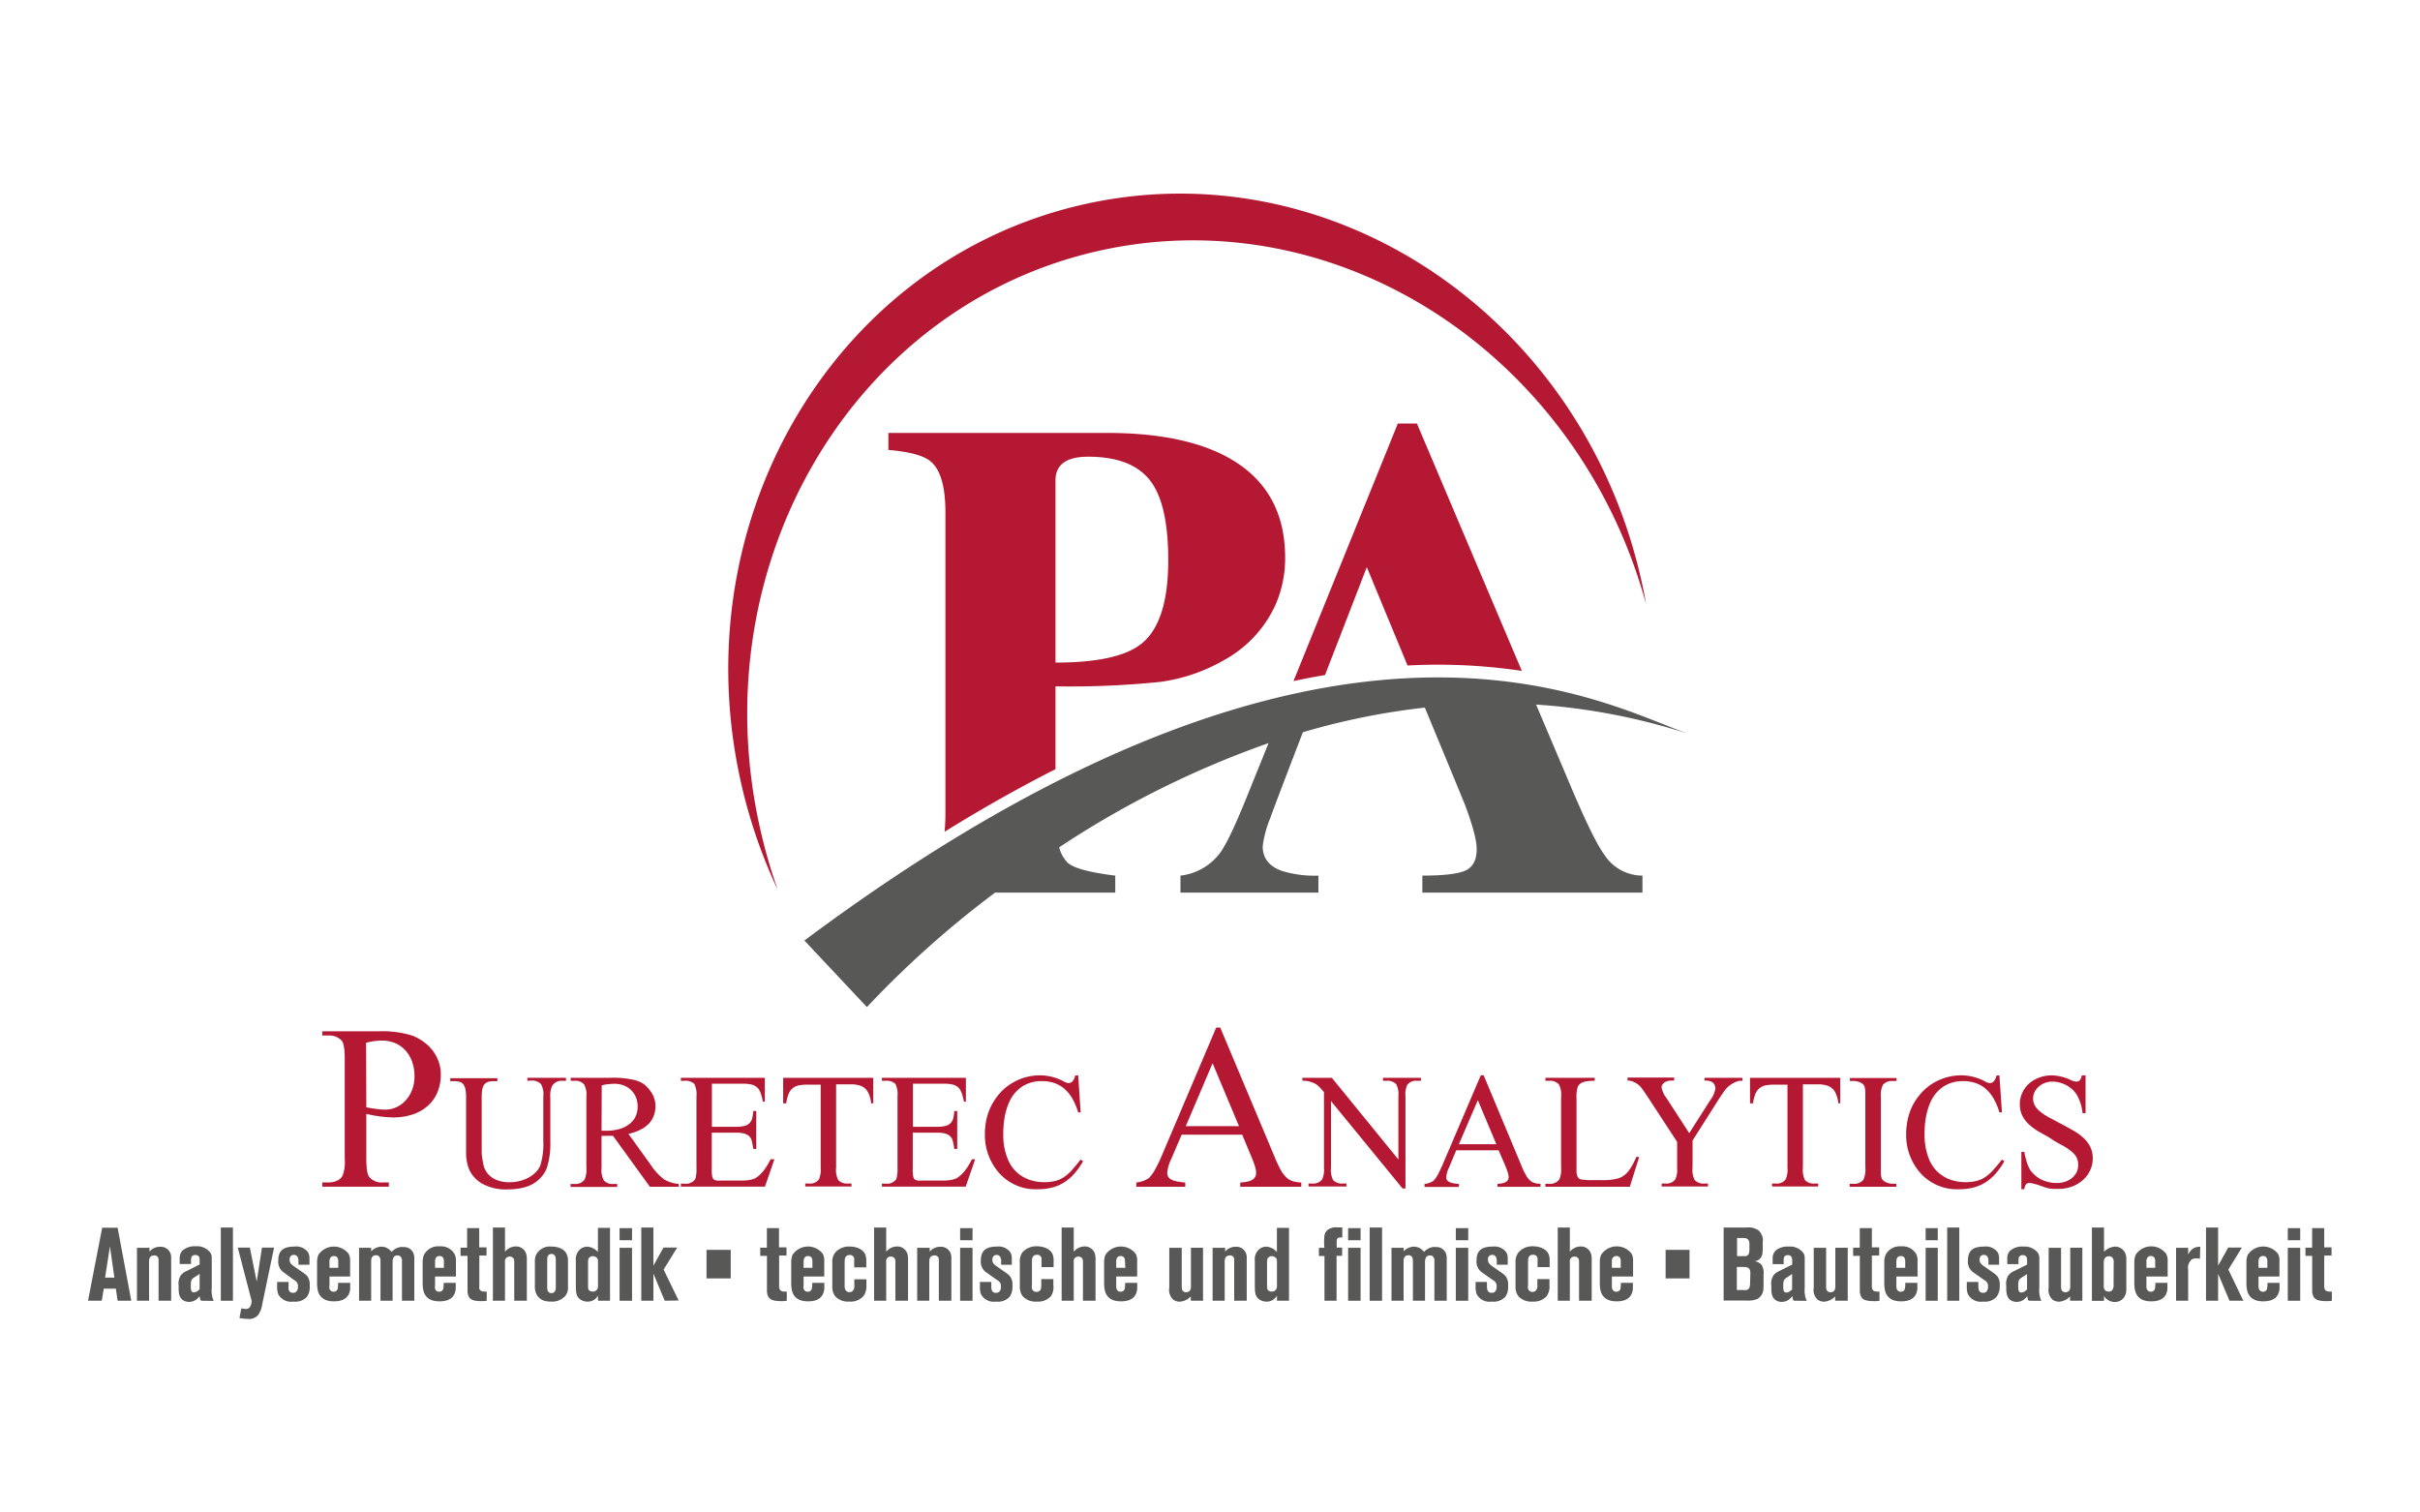
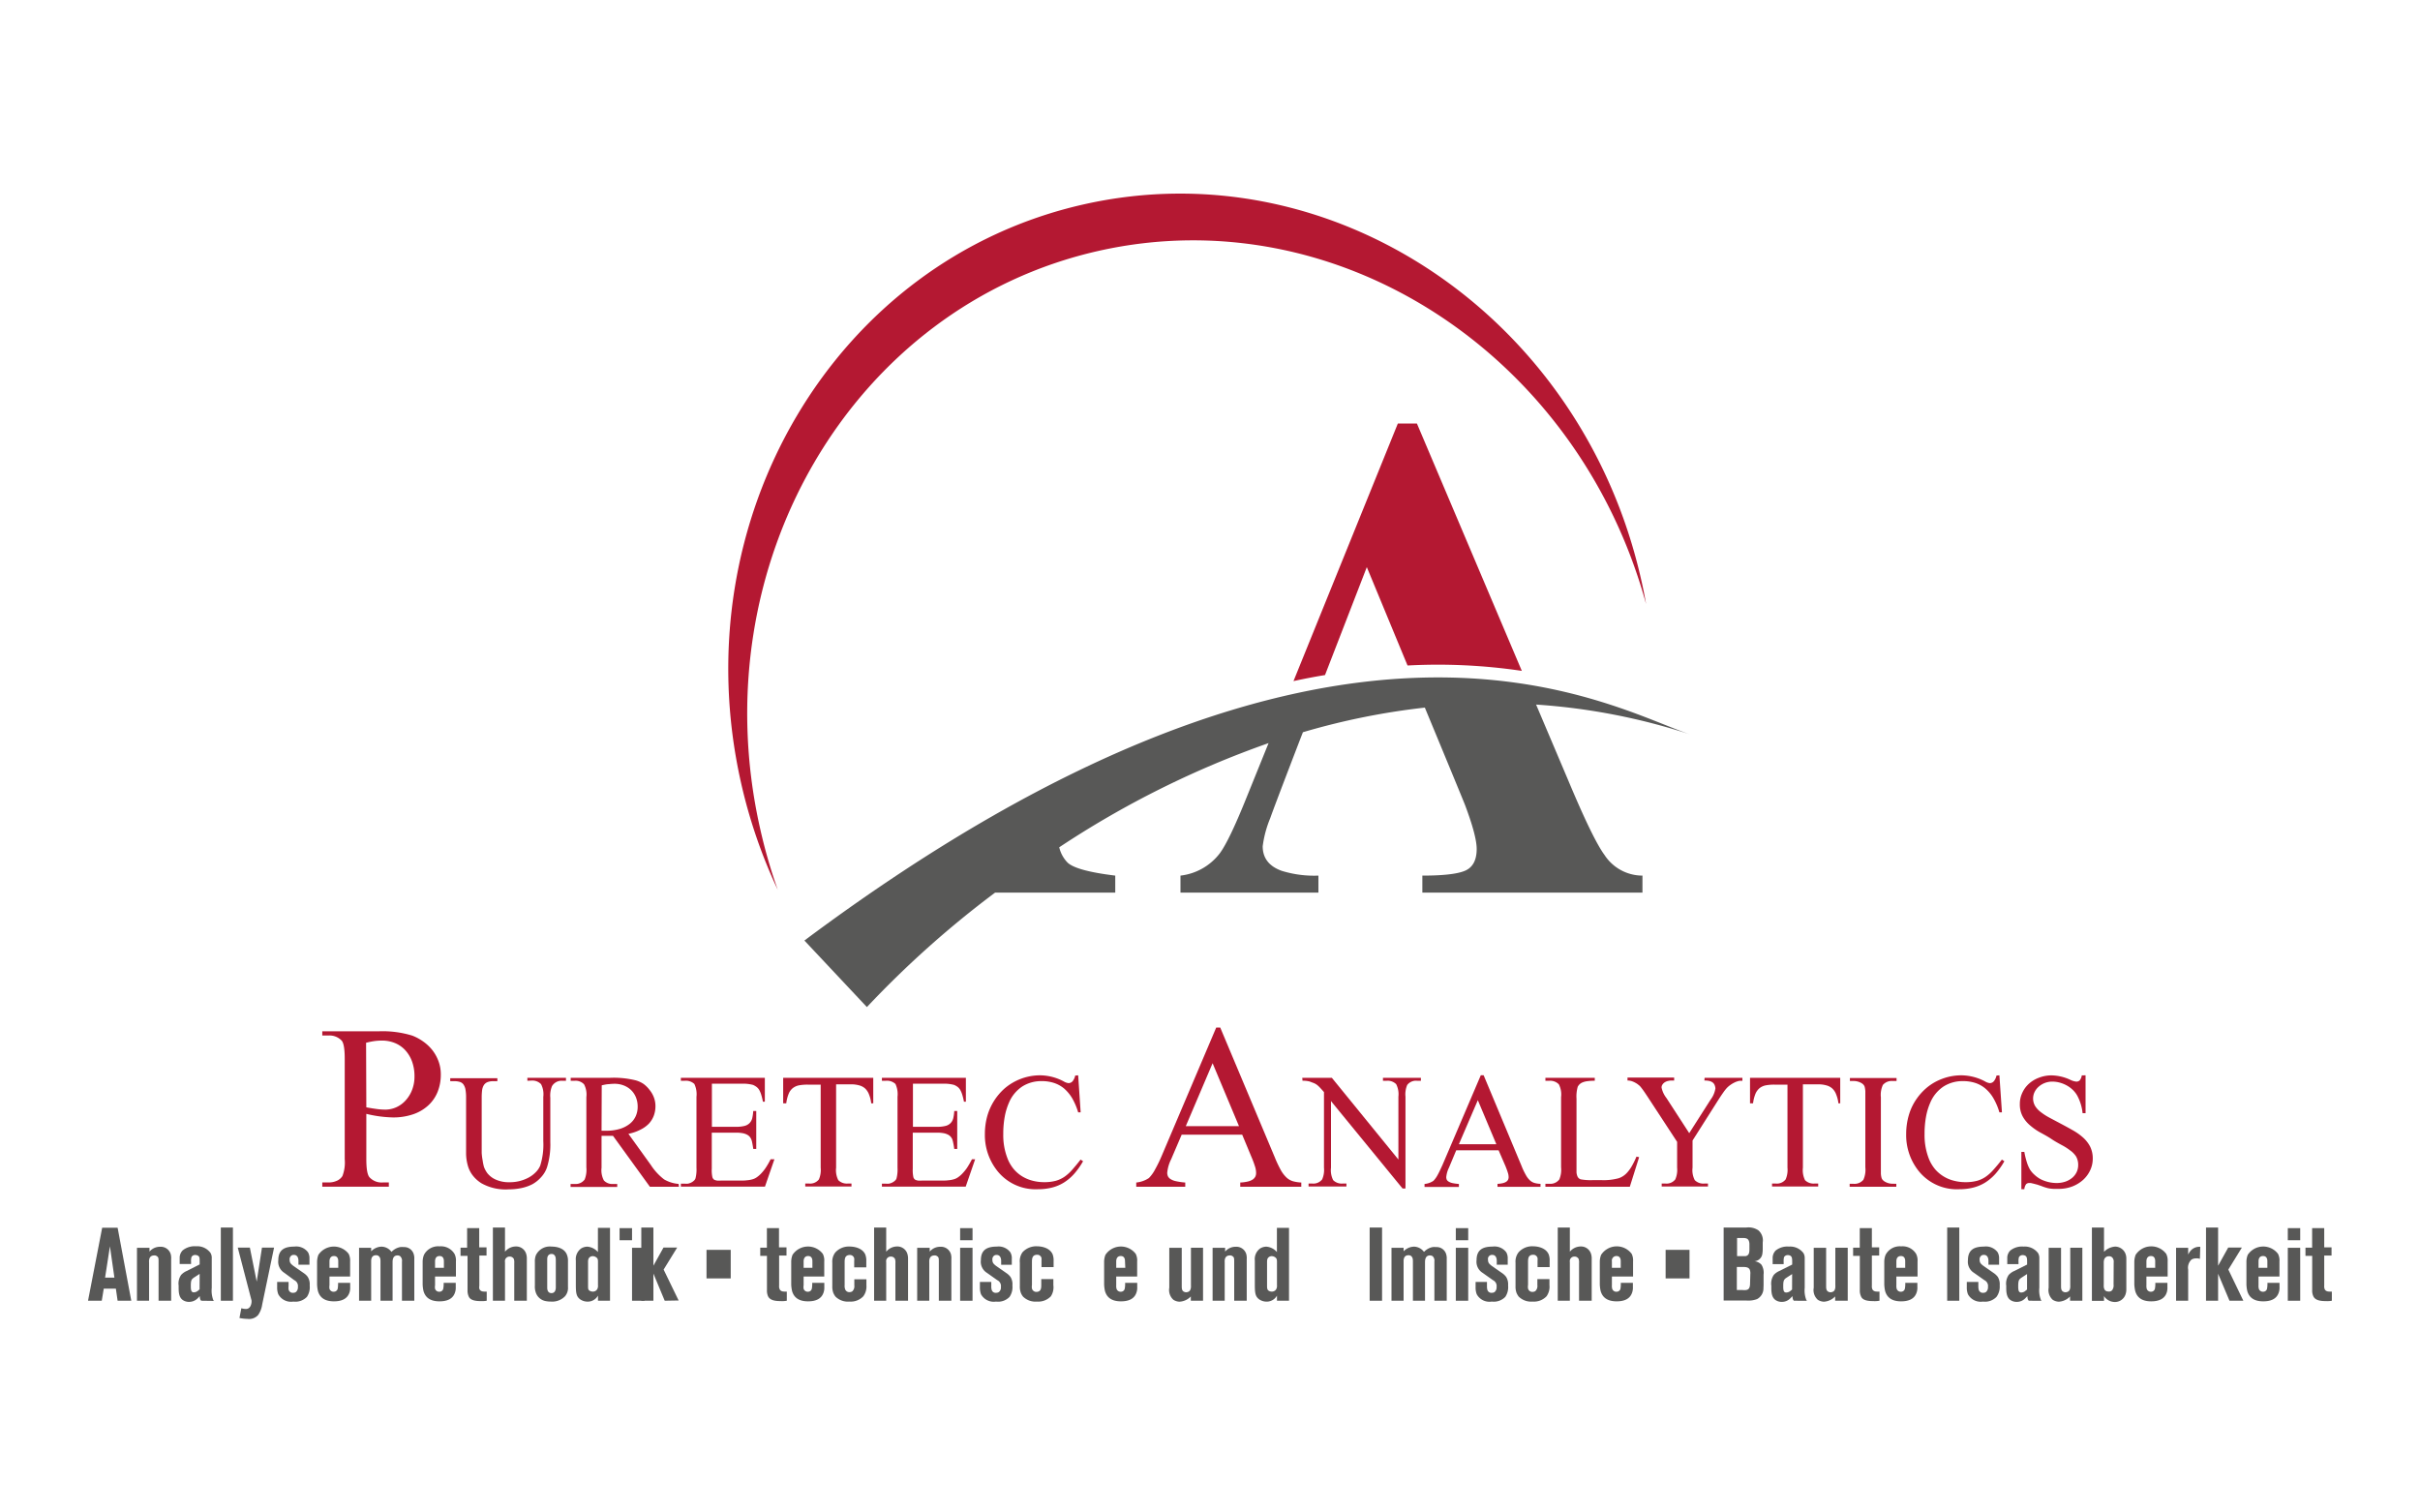
<svg xmlns="http://www.w3.org/2000/svg" id="Ebene_1" data-name="Ebene 1" viewBox="0 0 400 250">
  <title>Puretec-Analytics</title>
  <path d="M60.55,184.11v7.5c0,1.62.18,2.62.54,3a2.71,2.71,0,0,0,2.18.84h1v.7h-11v-.7h1a3.35,3.35,0,0,0,1.39-.27,2.08,2.08,0,0,0,.94-.79,6.26,6.26,0,0,0,.38-2.79V175c0-1.61-.17-2.62-.51-3a2.78,2.78,0,0,0-2.2-.84h-1v-.7h9.43a16.66,16.66,0,0,1,5.45.72,8.1,8.1,0,0,1,1.84,1,7.27,7.27,0,0,1,1.5,1.43,6.8,6.8,0,0,1,1,1.83,6.18,6.18,0,0,1,.37,2.17,7.56,7.56,0,0,1-.53,2.87,6.14,6.14,0,0,1-1.55,2.24,7,7,0,0,1-2.49,1.46,10.08,10.08,0,0,1-3.38.52A20.19,20.19,0,0,1,60.55,184.11Zm0-1.08c.69.13,1.29.22,1.8.29a11.52,11.52,0,0,0,1.32.09,4.47,4.47,0,0,0,1.87-.41,4.61,4.61,0,0,0,1.53-1.14,5.45,5.45,0,0,0,1.05-1.73,6.06,6.06,0,0,0,.39-2.2,7.08,7.08,0,0,0-.42-2.52,5.58,5.58,0,0,0-1.16-1.88,4.79,4.79,0,0,0-1.74-1.16A5.63,5.63,0,0,0,63,172a9.34,9.34,0,0,0-1.11.08,13.53,13.53,0,0,0-1.38.28Z" style="fill:#b41832" />
  <path d="M87.17,178.64v-.49h6.38v.49h-.68a1.83,1.83,0,0,0-1.63.89,4.07,4.07,0,0,0-.28,1.91v7.31a12.68,12.68,0,0,1-.55,4.21,4.53,4.53,0,0,1-1,1.65A5.44,5.44,0,0,1,88,195.74a7.14,7.14,0,0,1-1.84.64,10.22,10.22,0,0,1-2.09.21,8.13,8.13,0,0,1-4.48-1,5.5,5.5,0,0,1-1.49-1.35,4.74,4.74,0,0,1-.77-1.56,7.89,7.89,0,0,1-.29-1.9c0-.7,0-1.49,0-2.37v-7a7.2,7.2,0,0,0-.11-1.37,2.09,2.09,0,0,0-.35-.82,1.19,1.19,0,0,0-.61-.4,3.12,3.12,0,0,0-.87-.11h-.68v-.49h7.79v.49h-.69a2.47,2.47,0,0,0-1,.18,1.3,1.3,0,0,0-.58.53,2.24,2.24,0,0,0-.26.85,9.58,9.58,0,0,0-.06,1.14v7.85c0,.44,0,.88,0,1.31a10.08,10.08,0,0,0,.16,1.26A7.94,7.94,0,0,0,80,192.9a4.3,4.3,0,0,0,.54,1A3.64,3.64,0,0,0,82,195a5.29,5.29,0,0,0,2.23.41,6.66,6.66,0,0,0,1.68-.2,6.8,6.8,0,0,0,1.47-.57,4.89,4.89,0,0,0,1.16-.87,3.43,3.43,0,0,0,.75-1.09,11.55,11.55,0,0,0,.51-4.08v-7.29a3.63,3.63,0,0,0-.37-2.11,2,2,0,0,0-1.54-.59Z" style="fill:#b41832" />
  <path d="M112.22,196.16h-4.8l-6.1-8.42-.62,0h-.86l-.41,0V193a3.61,3.61,0,0,0,.38,2.11,1.88,1.88,0,0,0,1.51.59h.7v.49H94.31v-.49H95a1.85,1.85,0,0,0,1.64-.74,4.32,4.32,0,0,0,.28-2V181.34a3.61,3.61,0,0,0-.38-2.11,1.93,1.93,0,0,0-1.54-.59h-.67v-.49h6.56a15.16,15.16,0,0,1,4.22.43,4.59,4.59,0,0,1,1.27.59,4.94,4.94,0,0,1,1,1,4.46,4.46,0,0,1,.7,1.22,4.06,4.06,0,0,1,.26,1.45,4.49,4.49,0,0,1-.27,1.56,4,4,0,0,1-.81,1.32,5,5,0,0,1-1.39,1,7.47,7.47,0,0,1-2,.69l3.72,5.17a9.44,9.44,0,0,0,2.19,2.37,5.66,5.66,0,0,0,2.39.74ZM99.43,186.9h.75a7.68,7.68,0,0,0,2.26-.3,4.9,4.9,0,0,0,1.63-.83,3.37,3.37,0,0,0,1-1.26,3.71,3.71,0,0,0,.33-1.57,4.06,4.06,0,0,0-.28-1.54,3.48,3.48,0,0,0-.79-1.2,3.59,3.59,0,0,0-1.22-.78,4.16,4.16,0,0,0-1.56-.28,7.81,7.81,0,0,0-.9.06c-.35,0-.74.1-1.19.19Z" style="fill:#b41832" />
  <path d="M117.67,179.13v7.12h4a5.39,5.39,0,0,0,1.4-.15,1.73,1.73,0,0,0,.84-.48,1.76,1.76,0,0,0,.43-.81,7,7,0,0,0,.16-1.17H125v6.27h-.49c-.07-.45-.13-.81-.19-1.09a2.22,2.22,0,0,0-.19-.6,1.6,1.6,0,0,0-.3-.42,1.73,1.73,0,0,0-.48-.31,2.52,2.52,0,0,0-.7-.2,5.58,5.58,0,0,0-1-.07h-4v5.94a5.22,5.22,0,0,0,.11,1.46,1.34,1.34,0,0,0,.13.23.62.62,0,0,0,.23.18,2.23,2.23,0,0,0,.4.11,4.94,4.94,0,0,0,.62,0h3c.52,0,1,0,1.31-.05a4.49,4.49,0,0,0,.92-.16,2.19,2.19,0,0,0,.69-.32,4.53,4.53,0,0,0,.63-.52,7.14,7.14,0,0,0,.83-1,12.19,12.19,0,0,0,.85-1.47H128l-1.56,4.52H112.54v-.49h.64a3.27,3.27,0,0,0,.53,0,2.37,2.37,0,0,0,.53-.18,1.9,1.9,0,0,0,.44-.3.89.89,0,0,0,.28-.41,5.83,5.83,0,0,0,.16-1.74V181.28a3.92,3.92,0,0,0-.35-2.11,2.07,2.07,0,0,0-1.59-.53h-.64v-.49h13.88v3.95h-.32a9.92,9.92,0,0,0-.29-1.19,4,4,0,0,0-.33-.77,1.84,1.84,0,0,0-.43-.48,3.05,3.05,0,0,0-.57-.33,6.12,6.12,0,0,0-1.87-.2Z" style="fill:#b41832" />
  <path d="M144.34,178.15v4.22H144a5.43,5.43,0,0,0-.35-1.44,2.65,2.65,0,0,0-.64-1,2.35,2.35,0,0,0-1-.53,4.83,4.83,0,0,0-1.33-.17H138.2V193a3.65,3.65,0,0,0,.36,2.07,2,2,0,0,0,1.56.56h.62v.49H133.1v-.49h.64a1.83,1.83,0,0,0,1.62-.69,3.94,3.94,0,0,0,.29-1.94V179.28h-2.16a7.6,7.6,0,0,0-1.44.12,2.42,2.42,0,0,0-1,.45,2.26,2.26,0,0,0-.69.94,6.14,6.14,0,0,0-.4,1.58h-.51v-4.22Z" style="fill:#b41832" />
  <path d="M150.9,179.13v7.12h4a5.39,5.39,0,0,0,1.4-.15,1.73,1.73,0,0,0,.84-.48,1.76,1.76,0,0,0,.43-.81,7,7,0,0,0,.16-1.17h.49v6.27h-.49c-.06-.45-.13-.81-.19-1.09a2.76,2.76,0,0,0-.18-.6,1.63,1.63,0,0,0-.31-.42,1.59,1.59,0,0,0-.48-.31,2.52,2.52,0,0,0-.7-.2,5.58,5.58,0,0,0-1-.07h-4v5.94a5.67,5.67,0,0,0,.11,1.46,1.34,1.34,0,0,0,.13.23.62.62,0,0,0,.23.18,2.23,2.23,0,0,0,.4.11,4.94,4.94,0,0,0,.62,0h3.05c.53,0,1,0,1.31-.05a4.49,4.49,0,0,0,.92-.16,2.19,2.19,0,0,0,.69-.32,4.53,4.53,0,0,0,.63-.52,7.89,7.89,0,0,0,.84-1,15.61,15.61,0,0,0,.85-1.47h.53l-1.56,4.52H145.77v-.49h.64a3.27,3.27,0,0,0,.53,0,2.37,2.37,0,0,0,.53-.18,1.9,1.9,0,0,0,.44-.3.82.82,0,0,0,.28-.41,5.83,5.83,0,0,0,.16-1.74V181.28a4,4,0,0,0-.34-2.11,2.08,2.08,0,0,0-1.6-.53h-.64v-.49h13.88v3.95h-.32a9.92,9.92,0,0,0-.29-1.19,4,4,0,0,0-.33-.77,1.81,1.81,0,0,0-.42-.48,2.85,2.85,0,0,0-.58-.33,6.12,6.12,0,0,0-1.87-.2Z" style="fill:#b41832" />
  <path d="M178.21,177.74l.41,6.12h-.41a10.92,10.92,0,0,0-1-2.35,6.59,6.59,0,0,0-1.35-1.61,5.09,5.09,0,0,0-1.68-.91,6.34,6.34,0,0,0-2-.29,5.85,5.85,0,0,0-3.2.88,6,6,0,0,0-2.22,2.71,10.36,10.36,0,0,0-.69,2.3,15.62,15.62,0,0,0-.24,2.87,10.48,10.48,0,0,0,.79,4.24,6.24,6.24,0,0,0,1,1.61,5.78,5.78,0,0,0,1.37,1.15,6.22,6.22,0,0,0,1.68.7,7.44,7.44,0,0,0,1.9.24,7.24,7.24,0,0,0,1.92-.22,4.89,4.89,0,0,0,1.48-.69,7.26,7.26,0,0,0,1.28-1.17c.41-.47.86-1,1.36-1.65l.41.27a12.42,12.42,0,0,1-1.46,2.07,7.94,7.94,0,0,1-1.7,1.45,6.89,6.89,0,0,1-2,.84,9.36,9.36,0,0,1-2.3.27,8.08,8.08,0,0,1-6.93-3.32,9.49,9.49,0,0,1-1.84-5.82,11.13,11.13,0,0,1,.44-3.11,9.61,9.61,0,0,1,2.81-4.4,9,9,0,0,1,1.77-1.19,9.22,9.22,0,0,1,2-.74,9,9,0,0,1,2.15-.25,8.47,8.47,0,0,1,3.85,1,2,2,0,0,0,.8.29.89.89,0,0,0,.71-.35,2.19,2.19,0,0,0,.4-.9Z" style="fill:#b41832" />
  <path d="M205.32,187.55h-10l-1.74,4.06a6.27,6.27,0,0,0-.65,2.24,1.51,1.51,0,0,0,.11.56,1.14,1.14,0,0,0,.42.47,2.69,2.69,0,0,0,.91.36,11.07,11.07,0,0,0,1.54.22v.7h-8.1v-.7a4.56,4.56,0,0,0,2.09-.74,5.86,5.86,0,0,0,1-1.38,22.13,22.13,0,0,0,1.13-2.32l9-21.18h.66l9,21.41a19.84,19.84,0,0,0,1,2.13,5.15,5.15,0,0,0,.95,1.25,2.69,2.69,0,0,0,1.08.62,6.28,6.28,0,0,0,1.37.21v.7H205v-.7a6.63,6.63,0,0,0,1.27-.17,2.56,2.56,0,0,0,.81-.34,1.35,1.35,0,0,0,.42-.48,1.38,1.38,0,0,0,.12-.59,3.53,3.53,0,0,0-.18-1.07,16.17,16.17,0,0,0-.58-1.56Zm-.53-1.41-4.36-10.4L196,186.14Z" style="fill:#b41832" />
  <path d="M215.25,178.15h4.89l11,13.51V181.27a3.62,3.62,0,0,0-.37-2.07,2,2,0,0,0-1.56-.56h-.62v-.49h6.27v.49h-.64a1.83,1.83,0,0,0-1.62.69,3.94,3.94,0,0,0-.29,1.94v15.18h-.48L220,182V193a3.65,3.65,0,0,0,.36,2.07,2,2,0,0,0,1.56.56h.63v.49h-6.26v-.49h.62a1.84,1.84,0,0,0,1.63-.69,3.9,3.9,0,0,0,.3-1.94V180.51c-.27-.31-.49-.55-.67-.74a4,4,0,0,0-.5-.46,2.39,2.39,0,0,0-.52-.29l-.69-.26a4.26,4.26,0,0,0-1.17-.12Z" style="fill:#b41832" />
  <path d="M247.7,190.13h-7L239.5,193a4.44,4.44,0,0,0-.45,1.57,1.23,1.23,0,0,0,.07.39.77.77,0,0,0,.3.33,1.93,1.93,0,0,0,.64.26,8.77,8.77,0,0,0,1.08.15v.49h-5.68v-.49a3.15,3.15,0,0,0,1.47-.52,4.11,4.11,0,0,0,.71-1c.24-.43.5-1,.79-1.63l6.33-14.82h.47l6.27,15a11.17,11.17,0,0,0,.71,1.49,3.43,3.43,0,0,0,.67.88,1.9,1.9,0,0,0,.75.43,4.21,4.21,0,0,0,1,.15v.49h-7.11v-.49a4.68,4.68,0,0,0,.89-.12,1.68,1.68,0,0,0,.57-.24.89.89,0,0,0,.29-.33,1,1,0,0,0,.09-.41,2.36,2.36,0,0,0-.13-.75c-.09-.31-.23-.67-.4-1.1Zm-.37-1-3.06-7.28-3.13,7.28Z" style="fill:#b41832" />
  <path d="M270.49,191.18l.44.09-1.54,4.89H255.44v-.49h.68a1.84,1.84,0,0,0,1.63-.74,4.2,4.2,0,0,0,.28-2V181.34a3.63,3.63,0,0,0-.37-2.11,2,2,0,0,0-1.54-.59h-.68v-.49h8.16v.49a8.27,8.27,0,0,0-1.22.07,3,3,0,0,0-.8.2,1.65,1.65,0,0,0-.49.31,1.85,1.85,0,0,0-.3.39,5.8,5.8,0,0,0-.21,2V193c0,.31,0,.58,0,.8a2.38,2.38,0,0,0,.12.55,1.07,1.07,0,0,0,.21.36,1.05,1.05,0,0,0,.34.22,9.24,9.24,0,0,0,2.08.13h1.31a9.4,9.4,0,0,0,2.91-.31,3.15,3.15,0,0,0,.8-.4,3.41,3.41,0,0,0,.72-.67,5.92,5.92,0,0,0,.69-1A13.26,13.26,0,0,0,270.49,191.18Z" style="fill:#b41832" />
  <path d="M281.75,178.15H288v.49h-.34a1.73,1.73,0,0,0-.43.08,3.32,3.32,0,0,0-.58.23,4.6,4.6,0,0,0-.62.37,4.1,4.1,0,0,0-.59.5,7,7,0,0,0-.6.76c-.22.31-.47.68-.74,1.1l-4.34,6.84V193a3.54,3.54,0,0,0,.37,2.07,2,2,0,0,0,1.59.56h.59v.49h-7.65v-.49h.63a1.82,1.82,0,0,0,1.62-.69,3.9,3.9,0,0,0,.3-1.94v-4.26l-4.94-7.55c-.3-.45-.54-.81-.74-1.08s-.35-.46-.46-.58a2.92,2.92,0,0,0-.27-.23,2.61,2.61,0,0,0-.46-.31,3.53,3.53,0,0,0-.62-.28,2.35,2.35,0,0,0-.71-.11v-.49h7.71v.49h-.4a2.32,2.32,0,0,0-.59.07,1.6,1.6,0,0,0-.54.21,1.26,1.26,0,0,0-.39.37.83.83,0,0,0-.16.52,4.19,4.19,0,0,0,.81,1.73l3.76,5.8,3.54-5.55a4.07,4.07,0,0,0,.79-1.86,2.08,2.08,0,0,0-.12-.52,1.06,1.06,0,0,0-.29-.41,1.51,1.51,0,0,0-.54-.27,3.52,3.52,0,0,0-.87-.09Z" style="fill:#b41832" />
  <path d="M304.17,178.15v4.22h-.3a5.41,5.41,0,0,0-.36-1.44,2.53,2.53,0,0,0-.64-1,2.35,2.35,0,0,0-1-.53,4.78,4.78,0,0,0-1.33-.17H298V193a3.77,3.77,0,0,0,.35,2.07,2,2,0,0,0,1.56.56h.62v.49h-7.63v-.49h.63a1.83,1.83,0,0,0,1.62-.69,3.9,3.9,0,0,0,.3-1.94V179.28h-2.17a7.42,7.42,0,0,0-1.43.12,2.41,2.41,0,0,0-1,.45,2.45,2.45,0,0,0-.69.94,6.14,6.14,0,0,0-.4,1.58h-.5v-4.22Z" style="fill:#b41832" />
  <path d="M313.44,195.67v.49h-7.71v-.49h.63A1.89,1.89,0,0,0,308,195a4,4,0,0,0,.32-2.05V181.34c0-.43,0-.77,0-1a4.65,4.65,0,0,0-.1-.66.91.91,0,0,0-.22-.4,1.43,1.43,0,0,0-.37-.28,2.56,2.56,0,0,0-1.23-.32h-.63v-.49h7.71v.49h-.65a1.91,1.91,0,0,0-1.61.65,3.91,3.91,0,0,0-.33,2.05V193c0,.43,0,.77,0,1a3.3,3.3,0,0,0,.1.65.91.91,0,0,0,.22.4,1.46,1.46,0,0,0,.38.29,2.49,2.49,0,0,0,1.21.32Z" style="fill:#b41832" />
  <path d="M330.48,177.74l.42,6.12h-.42a10.45,10.45,0,0,0-1-2.35,6.18,6.18,0,0,0-1.35-1.61,5,5,0,0,0-1.67-.91,6.38,6.38,0,0,0-2-.29,5.83,5.83,0,0,0-3.2.88,6,6,0,0,0-2.22,2.71,10.36,10.36,0,0,0-.69,2.3,15.62,15.62,0,0,0-.24,2.87,10.66,10.66,0,0,0,.78,4.24,6.53,6.53,0,0,0,1,1.61,6,6,0,0,0,1.38,1.15,6,6,0,0,0,1.68.7,7.42,7.42,0,0,0,1.89.24,7.27,7.27,0,0,0,1.93-.22,4.73,4.73,0,0,0,1.47-.69,6.93,6.93,0,0,0,1.28-1.17c.42-.47.87-1,1.37-1.65l.41.27a12.42,12.42,0,0,1-1.46,2.07,8.19,8.19,0,0,1-1.7,1.45,7,7,0,0,1-2,.84,9.36,9.36,0,0,1-2.3.27,8.09,8.09,0,0,1-6.94-3.32,9.48,9.48,0,0,1-1.83-5.82,11.13,11.13,0,0,1,.44-3.11,9.08,9.08,0,0,1,1.35-2.78,9.39,9.39,0,0,1,1.46-1.62,8.65,8.65,0,0,1,1.76-1.19,9.42,9.42,0,0,1,2-.74,9.09,9.09,0,0,1,2.15-.25,8.48,8.48,0,0,1,3.86,1,2,2,0,0,0,.79.29.88.88,0,0,0,.71-.35,2.2,2.2,0,0,0,.41-.9Z" style="fill:#b41832" />
  <path d="M344.72,177.74V184h-.49a7.81,7.81,0,0,0-.86-2.86,4.12,4.12,0,0,0-.77-1,4.69,4.69,0,0,0-1-.73,5.14,5.14,0,0,0-1.14-.46,4.66,4.66,0,0,0-1.22-.17,3.4,3.4,0,0,0-2.28.85,2.82,2.82,0,0,0-.67.88,2.47,2.47,0,0,0,.11,2.33,3.75,3.75,0,0,0,.95,1,9.69,9.69,0,0,0,1.42.91l1.77.94c.72.38,1.4.75,2.05,1.12a9.53,9.53,0,0,1,1.7,1.2,5.29,5.29,0,0,1,1.18,1.5,4.38,4.38,0,0,1,.44,2,4.47,4.47,0,0,1-.42,1.91,5,5,0,0,1-1.17,1.6,5.84,5.84,0,0,1-1.79,1.09,6.3,6.3,0,0,1-2.29.4h-.8a6.33,6.33,0,0,1-.64-.06,4.08,4.08,0,0,1-.63-.15,7.39,7.39,0,0,1-.78-.27l-.65-.22-.61-.16-.47-.11-.25,0a.7.7,0,0,0-.52.2,1.64,1.64,0,0,0-.29.82h-.49V190.4h.49a13.12,13.12,0,0,0,.41,1.69,6.12,6.12,0,0,0,.52,1.22,4.14,4.14,0,0,0,.76.88,5.07,5.07,0,0,0,1,.72,6.19,6.19,0,0,0,1.25.46,5.79,5.79,0,0,0,1.38.17,4.37,4.37,0,0,0,1.5-.24,3.56,3.56,0,0,0,1.13-.65,2.82,2.82,0,0,0,.71-.94,2.72,2.72,0,0,0,.24-1.12,2.77,2.77,0,0,0-.36-1.46,3.79,3.79,0,0,0-1-1,9.26,9.26,0,0,0-1.41-.89c-.53-.29-1.1-.6-1.69-1s-1.32-.78-1.95-1.13a10,10,0,0,1-1.65-1.19,5.19,5.19,0,0,1-1.15-1.46,4.18,4.18,0,0,1-.43-2,4.24,4.24,0,0,1,.4-1.82,4.56,4.56,0,0,1,1.1-1.51,5.16,5.16,0,0,1,1.67-1,5.72,5.72,0,0,1,2.1-.38,7.66,7.66,0,0,1,3,.7,3,3,0,0,0,1.05.33.8.8,0,0,0,.57-.2,1.76,1.76,0,0,0,.35-.83Z" style="fill:#b41832" />
  <path d="M19.44,215l-.29-2h-2l-.33,2H14.55l2.34-12.07h2.55L21.7,215Zm-1.27-9-.8,5.18h1.54Z" style="fill:#585857" />
  <path d="M26.21,215v-6.44c0-.55,0-.77-.31-.94a.58.58,0,0,0-.39-.11c-1,0-.87,1-.87,1.18V215h-2v-8.75h2.07l0,.63a2.26,2.26,0,0,1,1.75-.8,1.71,1.71,0,0,1,1.76,1.23,2.68,2.68,0,0,1,.07.85V215Z" style="fill:#585857" />
  <path d="M33.25,215c-.17-.18-.2-.34-.24-.77a3.08,3.08,0,0,1-.3.33,2,2,0,0,1-1.46.63,1.83,1.83,0,0,1-1.06-.32c-.72-.53-.66-1.58-.66-2.35a2.5,2.5,0,0,1,.41-1.79,2.75,2.75,0,0,1,.92-.65L33,209v-.52c0-.51,0-.76-.27-.92a.87.87,0,0,0-.45-.12.66.66,0,0,0-.63.34,2.51,2.51,0,0,0-.07.82v.33H29.7v-1a1.74,1.74,0,0,1,.49-1.25A3.12,3.12,0,0,1,32.4,206a2.71,2.71,0,0,1,2.39,1.09A1.59,1.59,0,0,1,35,208v4.88a4.44,4.44,0,0,0,.25,2c0,.05.06.08.14.15ZM33,210.56l-1,.65-.17.14c-.26.24-.29.58-.29,1.26s.09,1,.5,1a1.07,1.07,0,0,0,.73-.31l.22-.18Z" style="fill:#585857" />
  <path d="M36.5,215V202.9h2V215Z" style="fill:#585857" />
  <path d="M43.34,215.61a4,4,0,0,1-.68,1.76,2,2,0,0,1-1.76.63,7.31,7.31,0,0,1-1.32-.15l.31-1.61a2.82,2.82,0,0,0,.77.12c.7,0,.89-.75.92-1.15l0-.24-2.28-8.75h2l1.13,5.62.87-5.62h2Z" style="fill:#585857" />
  <path d="M50.73,214.36a2.63,2.63,0,0,1-2.24.78A2.39,2.39,0,0,1,46,213.93a3,3,0,0,1-.19-1.13v-.91H47.7v.69a2.38,2.38,0,0,0,0,.55.69.69,0,0,0,.74.56.81.81,0,0,0,.46-.12,1,1,0,0,0,.34-.84,1.07,1.07,0,0,0-.6-1.13L47,210.39a2.15,2.15,0,0,1-1-2.1c0-1.75,1.08-2.24,2.65-2.24a2.42,2.42,0,0,1,2.26.94,2,2,0,0,1,.24,1.06v1H49.33v-.63c0-.14,0-1-.76-1a.71.71,0,0,0-.37.09.75.75,0,0,0-.33.7c0,.51.19.68.58,1l1.88,1.31a2.66,2.66,0,0,1,.53.53,2.3,2.3,0,0,1,.33,1.42A2.85,2.85,0,0,1,50.73,214.36Z" style="fill:#585857" />
  <path d="M54.46,211v1.44a1.78,1.78,0,0,0,0,.58.69.69,0,0,0,.7.49.65.65,0,0,0,.65-.47,4.66,4.66,0,0,0,.07-1h2v.7a2.59,2.59,0,0,1-.08.79c-.35,1.23-1.44,1.57-2.6,1.57-1.8,0-2.4-.88-2.64-1.67a5.53,5.53,0,0,1-.15-1.15v-3.69a3.34,3.34,0,0,1,.22-1.18,3.08,3.08,0,0,1,5-.16,2.49,2.49,0,0,1,.24,1.25V211Zm1.45-2.51c0-.19,0-.88-.7-.88s-.75.65-.75.88v1.07h1.45Z" style="fill:#585857" />
  <path d="M66.44,215v-6.48a1,1,0,0,0-.31-.89.78.78,0,0,0-.42-.12c-.69,0-.82.57-.82,1.11V215h-2v-6.43c0-.36,0-.68-.28-.94a.65.65,0,0,0-.47-.15c-.84,0-.79.89-.79,1V215h-2v-8.75h2v.58a2.46,2.46,0,0,1,1.72-.77,2.07,2.07,0,0,1,1.64.87,2.67,2.67,0,0,1,1.44-.8,2.86,2.86,0,0,1,.57,0,1.64,1.64,0,0,1,1.67,1.19,2.3,2.3,0,0,1,.09.79V215Z" style="fill:#585857" />
  <path d="M71.91,211v1.44a1.78,1.78,0,0,0,0,.58.69.69,0,0,0,.7.49.64.64,0,0,0,.65-.47,4.09,4.09,0,0,0,.07-1h2v.7a2.32,2.32,0,0,1-.09.79c-.34,1.23-1.43,1.57-2.6,1.57-1.79,0-2.39-.88-2.63-1.67a5.53,5.53,0,0,1-.15-1.15v-3.69a3.12,3.12,0,0,1,.22-1.18,2.64,2.64,0,0,1,2.58-1.4,2.61,2.61,0,0,1,2.46,1.24,2.38,2.38,0,0,1,.24,1.25V211Zm1.46-2.51c0-.19,0-.88-.71-.88s-.75.65-.75.88v1.07h1.46Z" style="fill:#585857" />
  <path d="M79.45,215.06c-1.18,0-1.79-.26-2-.82a2.32,2.32,0,0,1-.17-1v-5.66H76.12v-1.35h1.09V203h2v3.18h1.21v1.35H79.23v5a1.17,1.17,0,0,0,0,.48c.12.41.51.48.87.48.12,0,.23,0,.35,0V215A4.55,4.55,0,0,1,79.45,215.06Z" style="fill:#585857" />
  <path d="M85,215v-6.22a1.78,1.78,0,0,0-.07-.69.75.75,0,0,0-.69-.39.77.77,0,0,0-.77.6,1.38,1.38,0,0,0,0,.36V215h-2V202.9h2l0,4a2.32,2.32,0,0,1,1.78-.87,1.72,1.72,0,0,1,1.71,1.19,2.51,2.51,0,0,1,.12.88V215Z" style="fill:#585857" />
  <path d="M93.39,214.26a2.92,2.92,0,0,1-2.33.88,4.52,4.52,0,0,1-.87-.08,2.13,2.13,0,0,1-1.62-1.39,3,3,0,0,1-.16-1.18v-3.91a2.73,2.73,0,0,1,.17-1.11,2.55,2.55,0,0,1,2.6-1.42c.27,0,1.95,0,2.5,1.28a2.62,2.62,0,0,1,.2,1.16v4.23A2.1,2.1,0,0,1,93.39,214.26Zm-1.52-5.89c0-.54-.06-.78-.33-1a.65.65,0,0,0-.38-.1.66.66,0,0,0-.41.12c-.32.24-.3.6-.3,1v4.45c0,.15,0,.9.7.9s.72-.78.72-.92Z" style="fill:#585857" />
  <path d="M98.84,215l0-.85a1.94,1.94,0,0,1-1.71,1,2.18,2.18,0,0,1-1.22-.37c-.65-.48-.73-1.05-.73-2.43v-4a2.17,2.17,0,0,1,.89-2,2.05,2.05,0,0,1,1-.29,2.58,2.58,0,0,1,1.76.89v-4h2V215Zm0-6.36c0-.39,0-.66-.38-.87a1,1,0,0,0-.49-.14.81.81,0,0,0-.45.14c-.34.24-.32.6-.32,1v3.73c0,.52,0,.7.29.86a1,1,0,0,0,.49.13.83.83,0,0,0,.7-.34,1.11,1.11,0,0,0,.16-.72Z" style="fill:#585857" />
-   <path d="M102.41,205v-2h2.06v2Zm0,10v-8.75h2.06V215Z" style="fill:#585857" />
+   <path d="M102.41,205v-2h2.06v2m0,10v-8.75h2.06V215Z" style="fill:#585857" />
  <path d="M109.87,215,108,210.51V215h-2V202.9h2v6.31l1.67-3h2.26l-2.24,3.64,2.48,5.11Z" style="fill:#585857" />
  <path d="M116.78,211.31v-4.72h4v4.72Z" style="fill:#585857" />
  <path d="M129,215.06c-1.18,0-1.8-.26-2.06-.82a2.32,2.32,0,0,1-.17-1v-5.66h-1.11v-1.35h1.1V203h2v3.18H130v1.35h-1.22v5a1,1,0,0,0,.06.48c.12.41.51.48.87.48.12,0,.22,0,.34,0V215A4.38,4.38,0,0,1,129,215.06Z" style="fill:#585857" />
  <path d="M132.83,211v1.44a1.78,1.78,0,0,0,0,.58.69.69,0,0,0,.7.49.64.64,0,0,0,.65-.47,4.09,4.09,0,0,0,.07-1h2v.7a2.32,2.32,0,0,1-.09.79c-.34,1.23-1.43,1.57-2.6,1.57-1.79,0-2.39-.88-2.63-1.67a5.53,5.53,0,0,1-.15-1.15v-3.69a3.12,3.12,0,0,1,.22-1.18,3.07,3.07,0,0,1,5-.16,2.38,2.38,0,0,1,.24,1.25V211Zm1.45-2.51c0-.19,0-.88-.7-.88s-.75.65-.75.88v1.07h1.45Z" style="fill:#585857" />
  <path d="M142.7,214.26a2.85,2.85,0,0,1-2.28.88,2.92,2.92,0,0,1-2.32-.82,2.79,2.79,0,0,1-.36-.61,3,3,0,0,1-.17-1.11v-3.89a2.49,2.49,0,0,1,.48-1.67,3,3,0,0,1,2.37-1c.21,0,2,0,2.6,1.31a2.88,2.88,0,0,1,.17,1.13v1h-2v-1.07a2,2,0,0,0,0-.42.71.71,0,0,0-.74-.55.94.94,0,0,0-.48.12c-.27.19-.36.46-.36,1.06v3.81a1.56,1.56,0,0,0,.06.6.73.73,0,0,0,.75.55,1,1,0,0,0,.44-.12,1.15,1.15,0,0,0,.35-1v-1h2v1A2.72,2.72,0,0,1,142.7,214.26Z" style="fill:#585857" />
  <path d="M148,215v-6.22a1.78,1.78,0,0,0-.07-.69.74.74,0,0,0-.68-.39.76.76,0,0,0-.77.6,1.38,1.38,0,0,0,0,.36V215h-2V202.9h2l0,4a2.32,2.32,0,0,1,1.78-.87,1.73,1.73,0,0,1,1.71,1.19,2.77,2.77,0,0,1,.12.88V215Z" style="fill:#585857" />
  <path d="M155.18,215v-6.44c0-.55,0-.77-.31-.94a.58.58,0,0,0-.39-.11c-1,0-.88,1-.88,1.18V215h-2v-8.75h2.07l0,.63a2.26,2.26,0,0,1,1.75-.8,1.71,1.71,0,0,1,1.76,1.23,2.68,2.68,0,0,1,.07.85V215Z" style="fill:#585857" />
  <path d="M158.7,205v-2h2.05v2Zm0,10v-8.75h2.05V215Z" style="fill:#585857" />
  <path d="M166.87,214.36a2.62,2.62,0,0,1-2.24.78,2.4,2.4,0,0,1-2.48-1.21,3.16,3.16,0,0,1-.18-1.13v-.91h1.88v.69a1.92,1.92,0,0,0,.05.55.67.67,0,0,0,.73.56.81.81,0,0,0,.46-.12.93.93,0,0,0,.35-.84,1.08,1.08,0,0,0-.6-1.13l-1.71-1.21a2.15,2.15,0,0,1-1-2.1c0-1.75,1.07-2.24,2.65-2.24A2.39,2.39,0,0,1,167,207a1.92,1.92,0,0,1,.24,1.06v1h-1.76v-.63c0-.14,0-1-.75-1a.72.72,0,0,0-.38.09.76.76,0,0,0-.32.7c0,.51.19.68.58,1l1.88,1.31a3,3,0,0,1,.53.53,2.31,2.31,0,0,1,.32,1.42A2.85,2.85,0,0,1,166.87,214.36Z" style="fill:#585857" />
  <path d="M173.7,214.26a2.85,2.85,0,0,1-2.28.88,2.92,2.92,0,0,1-2.32-.82,2.43,2.43,0,0,1-.36-.61,3,3,0,0,1-.17-1.11v-3.89A2.54,2.54,0,0,1,169,207a3.06,3.06,0,0,1,2.38-1c.21,0,2,0,2.6,1.31a2.88,2.88,0,0,1,.17,1.13v1h-2v-1.07a3.05,3.05,0,0,0,0-.42.71.71,0,0,0-.74-.55.94.94,0,0,0-.48.12c-.27.19-.36.46-.36,1.06v3.81a1.86,1.86,0,0,0,0,.6.75.75,0,0,0,.76.55,1,1,0,0,0,.44-.12c.33-.22.34-.67.34-1v-1h2v1A2.72,2.72,0,0,1,173.7,214.26Z" style="fill:#585857" />
-   <path d="M179,215v-6.22a1.78,1.78,0,0,0-.07-.69.74.74,0,0,0-.68-.39.76.76,0,0,0-.77.6,1,1,0,0,0,0,.36V215h-2V202.9h2l0,4a2.32,2.32,0,0,1,1.78-.87,1.73,1.73,0,0,1,1.71,1.19,2.84,2.84,0,0,1,.11.88V215Z" style="fill:#585857" />
  <path d="M184.5,211v1.44a1.78,1.78,0,0,0,.05.58.69.69,0,0,0,.7.49.64.64,0,0,0,.65-.47,4.09,4.09,0,0,0,.07-1h2v.7a2.32,2.32,0,0,1-.09.79c-.34,1.23-1.43,1.57-2.6,1.57-1.79,0-2.39-.88-2.63-1.67a5.53,5.53,0,0,1-.15-1.15v-3.69a3.12,3.12,0,0,1,.22-1.18,3.07,3.07,0,0,1,5-.16,2.38,2.38,0,0,1,.24,1.25V211Zm1.45-2.51c0-.19,0-.88-.7-.88s-.75.65-.75.88v1.07H186Z" style="fill:#585857" />
  <path d="M196.83,215v-.71a2.79,2.79,0,0,1-1.87.87,2,2,0,0,1-1-.31,2.16,2.16,0,0,1-.69-2v-6.6h2.06v6.29c0,.31,0,.62.18.84a.79.79,0,0,0,.55.22.88.88,0,0,0,.51-.17c.35-.29.28-.94.28-1v-6.19h2V215Z" style="fill:#585857" />
  <path d="M204,215v-6.44c0-.55,0-.77-.31-.94a.55.55,0,0,0-.39-.11c-1,0-.87,1-.87,1.18V215h-2v-8.75h2.07v.63a2.24,2.24,0,0,1,1.74-.8,1.7,1.7,0,0,1,1.76,1.23,2.68,2.68,0,0,1,.07.85V215Z" style="fill:#585857" />
  <path d="M211.07,215l0-.85a1.94,1.94,0,0,1-1.71,1,2.18,2.18,0,0,1-1.22-.37c-.65-.48-.73-1.05-.73-2.43v-4a2.17,2.17,0,0,1,.89-2,2.05,2.05,0,0,1,1-.29,2.58,2.58,0,0,1,1.76.89v-4h2V215Zm0-6.36c0-.39,0-.66-.38-.87a1,1,0,0,0-.49-.14.81.81,0,0,0-.45.14c-.34.24-.32.6-.32,1v3.73c0,.52.05.7.29.86a1,1,0,0,0,.49.13.83.83,0,0,0,.7-.34,1.11,1.11,0,0,0,.16-.72Z" style="fill:#585857" />
-   <path d="M221.31,204.56c-.37.08-.37.5-.37.58v1.08h.9v1.35h-.92V215h-2v-7.4H218v-1.35h.91a9,9,0,0,1,0-1.95,1.46,1.46,0,0,1,.52-1,2.41,2.41,0,0,1,1.69-.42c.25,0,.51,0,.75,0v1.68A1.56,1.56,0,0,0,221.31,204.56Z" style="fill:#585857" />
-   <path d="M222.83,205v-2h2.06v2Zm0,10v-8.75h2.06V215Z" style="fill:#585857" />
  <path d="M226.39,215V202.9h2.05V215Z" style="fill:#585857" />
  <path d="M237.09,215v-6.48a1,1,0,0,0-.3-.89.85.85,0,0,0-.43-.12c-.68,0-.82.57-.82,1.11V215h-2v-6.43c0-.36,0-.68-.27-.94a.68.68,0,0,0-.48-.15c-.84,0-.79.89-.79,1V215h-2v-8.75h2v.58a2.46,2.46,0,0,1,1.73-.77,2.09,2.09,0,0,1,1.64.87,2.65,2.65,0,0,1,1.43-.8,2.86,2.86,0,0,1,.57,0,1.64,1.64,0,0,1,1.67,1.19,2.3,2.3,0,0,1,.09.79V215Z" style="fill:#585857" />
  <path d="M240.63,205v-2h2.05v2Zm0,10v-8.75h2.05V215Z" style="fill:#585857" />
  <path d="M248.81,214.36a2.65,2.65,0,0,1-2.24.78,2.39,2.39,0,0,1-2.48-1.21,3,3,0,0,1-.19-1.13v-.91h1.88v.69a2.38,2.38,0,0,0,.05.55.69.69,0,0,0,.74.56.83.83,0,0,0,.46-.12,1,1,0,0,0,.34-.84,1.07,1.07,0,0,0-.6-1.13l-1.71-1.21a2.15,2.15,0,0,1-1-2.1c0-1.75,1.07-2.24,2.65-2.24a2.42,2.42,0,0,1,2.26.94,2,2,0,0,1,.24,1.06v1H247.4v-.63c0-.14,0-1-.75-1a.67.67,0,0,0-.7.79c0,.51.19.68.58,1l1.88,1.31a3,3,0,0,1,.53.53,2.3,2.3,0,0,1,.33,1.42A2.85,2.85,0,0,1,248.81,214.36Z" style="fill:#585857" />
  <path d="M255.63,214.26a2.85,2.85,0,0,1-2.28.88,2.92,2.92,0,0,1-2.32-.82,2.79,2.79,0,0,1-.36-.61,3,3,0,0,1-.17-1.11v-3.89A2.49,2.49,0,0,1,251,207a3,3,0,0,1,2.37-1c.21,0,2,0,2.6,1.31a2.71,2.71,0,0,1,.17,1.13v1h-2v-1.07a2,2,0,0,0,0-.42.71.71,0,0,0-.74-.55.94.94,0,0,0-.48.12c-.27.19-.35.46-.35,1.06v3.81a1.86,1.86,0,0,0,0,.6.73.73,0,0,0,.75.55,1,1,0,0,0,.44-.12,1.15,1.15,0,0,0,.35-1v-1h2v1A2.72,2.72,0,0,1,255.63,214.26Z" style="fill:#585857" />
  <path d="M261,215v-6.22a1.78,1.78,0,0,0-.07-.69.74.74,0,0,0-.68-.39.76.76,0,0,0-.77.6,1.38,1.38,0,0,0,0,.36V215h-2V202.9h2l0,4a2.32,2.32,0,0,1,1.78-.87,1.73,1.73,0,0,1,1.71,1.19,2.51,2.51,0,0,1,.12.88V215Z" style="fill:#585857" />
  <path d="M266.43,211v1.44a1.78,1.78,0,0,0,.05.58.7.7,0,0,0,.71.49.65.65,0,0,0,.65-.47,4.58,4.58,0,0,0,.06-1h2v.7a2.32,2.32,0,0,1-.09.79c-.34,1.23-1.43,1.57-2.59,1.57-1.8,0-2.4-.88-2.64-1.67a5.53,5.53,0,0,1-.15-1.15v-3.69a3.12,3.12,0,0,1,.22-1.18,3.08,3.08,0,0,1,5.05-.16,2.51,2.51,0,0,1,.23,1.25V211Zm1.46-2.51c0-.19,0-.88-.7-.88a.75.75,0,0,0-.76.88v1.07h1.46Z" style="fill:#585857" />
  <path d="M275.31,211.31v-4.72h3.95v4.72Z" style="fill:#585857" />
  <path d="M291.48,212.94a2,2,0,0,1-1.06,1.79,4.13,4.13,0,0,1-1.71.24H284.9V202.9h3.74a2.92,2.92,0,0,1,2,.46,2.2,2.2,0,0,1,.72,2v1.08a4.93,4.93,0,0,1-.07.85,1.41,1.41,0,0,1-1.33,1.18,1.78,1.78,0,0,1,1.2.59,2.5,2.5,0,0,1,.34,1.62v1.71C291.5,212.58,291.48,212.77,291.48,212.94Zm-2.32-7.2a1.66,1.66,0,0,0-.06-.53c-.15-.57-.63-.58-1.09-.58h-.89v3h.81c.3,0,.46,0,.59,0,.43-.09.64-.35.64-1.08Zm.15,4.86a1.64,1.64,0,0,0-.07-.67c-.17-.5-.72-.51-1.16-.51h-1v3.81h.94a2.64,2.64,0,0,0,.57,0c.47-.06.68-.35.68-1.18Z" style="fill:#585857" />
  <path d="M296.51,215c-.17-.18-.21-.34-.24-.77a3.19,3.19,0,0,1-.31.33,1.93,1.93,0,0,1-1.45.63,1.83,1.83,0,0,1-1.06-.32c-.72-.53-.67-1.58-.67-2.35a2.55,2.55,0,0,1,.41-1.79,2.75,2.75,0,0,1,.92-.65l2.12-1.06v-.52c0-.51-.05-.76-.27-.92a.8.8,0,0,0-.44-.12.68.68,0,0,0-.64.34,2.91,2.91,0,0,0-.06.82v.33H293v-1a1.76,1.76,0,0,1,.5-1.25,3.09,3.09,0,0,1,2.2-.65,2.73,2.73,0,0,1,2.4,1.09,1.65,1.65,0,0,1,.2.84v4.88a4.31,4.31,0,0,0,.26,2c0,.05.05.08.14.15Zm-.29-4.41-1,.65a1,1,0,0,0-.17.14c-.26.24-.3.58-.3,1.26s.09,1,.5,1a1.12,1.12,0,0,0,.74-.31l.22-.18Z" style="fill:#585857" />
  <path d="M303.33,215v-.71a2.79,2.79,0,0,1-1.86.87,2,2,0,0,1-1-.31,2.16,2.16,0,0,1-.68-2v-6.6h2.05v6.29c0,.31,0,.62.19.84a.75.75,0,0,0,.54.22.92.92,0,0,0,.52-.17c.34-.29.27-.94.27-1v-6.19h2.05V215Z" style="fill:#585857" />
  <path d="M309.59,215.06c-1.18,0-1.8-.26-2-.82a2.19,2.19,0,0,1-.18-1v-5.66h-1.11v-1.35h1.1V203h2v3.18h1.21v1.35h-1.21v5a1.17,1.17,0,0,0,.05.48c.12.41.51.48.87.48.12,0,.22,0,.34,0V215A4.38,4.38,0,0,1,309.59,215.06Z" style="fill:#585857" />
  <path d="M313.45,211v1.44a1.78,1.78,0,0,0,.05.58.69.69,0,0,0,.7.49.64.64,0,0,0,.65-.47,4.09,4.09,0,0,0,.07-1h2v.7a2.32,2.32,0,0,1-.09.79c-.34,1.23-1.43,1.57-2.6,1.57-1.79,0-2.39-.88-2.63-1.67a5.53,5.53,0,0,1-.15-1.15v-3.69a3.12,3.12,0,0,1,.22-1.18,2.64,2.64,0,0,1,2.58-1.4,2.61,2.61,0,0,1,2.46,1.24,2.38,2.38,0,0,1,.24,1.25V211Zm1.46-2.51c0-.19,0-.88-.71-.88s-.75.65-.75.88v1.07h1.46Z" style="fill:#585857" />
-   <path d="M318.29,205v-2h2v2Zm0,10v-8.75h2V215Z" style="fill:#585857" />
  <path d="M321.85,215V202.9h2V215Z" style="fill:#585857" />
  <path d="M330,214.36a2.63,2.63,0,0,1-2.24.78,2.4,2.4,0,0,1-2.48-1.21,3,3,0,0,1-.19-1.13v-.91H327v.69a2.38,2.38,0,0,0,.05.55.69.69,0,0,0,.74.56.81.81,0,0,0,.46-.12,1,1,0,0,0,.34-.84,1.07,1.07,0,0,0-.59-1.13l-1.72-1.21a2.15,2.15,0,0,1-1-2.1c0-1.75,1.08-2.24,2.65-2.24a2.41,2.41,0,0,1,2.26.94,2,2,0,0,1,.24,1.06v1h-1.76v-.63c0-.14,0-1-.75-1a.72.72,0,0,0-.38.09.75.75,0,0,0-.33.7c0,.51.19.68.59,1l1.88,1.31a3.32,3.32,0,0,1,.53.53,2.38,2.38,0,0,1,.32,1.42A2.85,2.85,0,0,1,330,214.36Z" style="fill:#585857" />
  <path d="M335.34,215c-.17-.18-.21-.34-.24-.77a3.19,3.19,0,0,1-.31.33,1.93,1.93,0,0,1-1.45.63,1.83,1.83,0,0,1-1.06-.32c-.72-.53-.67-1.58-.67-2.35a2.55,2.55,0,0,1,.41-1.79,2.75,2.75,0,0,1,.92-.65l2.12-1.06v-.52c0-.51-.05-.76-.27-.92a.83.83,0,0,0-.44-.12.68.68,0,0,0-.64.34,2.51,2.51,0,0,0-.07.82v.33h-1.86v-1a1.71,1.71,0,0,1,.5-1.25,3.09,3.09,0,0,1,2.2-.65,2.73,2.73,0,0,1,2.4,1.09,1.65,1.65,0,0,1,.2.84v4.88a4.31,4.31,0,0,0,.26,2c0,.05.05.08.13.15Zm-.29-4.41-1,.65-.17.14c-.25.24-.29.58-.29,1.26s.09,1,.5,1a1.07,1.07,0,0,0,.73-.31l.23-.18Z" style="fill:#585857" />
  <path d="M342.16,215v-.71a2.79,2.79,0,0,1-1.86.87,2,2,0,0,1-1-.31,2.16,2.16,0,0,1-.68-2v-6.6h2.05v6.29c0,.31,0,.62.19.84a.75.75,0,0,0,.54.22.92.92,0,0,0,.52-.17c.34-.29.27-.94.27-1v-6.19h2V215Z" style="fill:#585857" />
  <path d="M351.31,214a1.84,1.84,0,0,1-1.76,1.21,2.16,2.16,0,0,1-1.47-.6,1.53,1.53,0,0,1-.31-.39l0,.8h-2V202.9h2v4c.12-.1.22-.2.34-.29a2.89,2.89,0,0,1,1.49-.56,1.85,1.85,0,0,1,1.71,1.16,2.22,2.22,0,0,1,.15.87v5A2.53,2.53,0,0,1,351.31,214Zm-1.94-5.36a1,1,0,0,0-.23-.78.69.69,0,0,0-.53-.21.78.78,0,0,0-.81.53,1.77,1.77,0,0,0-.07.6v3.54a3.3,3.3,0,0,0,0,.39c.07.52.29.77.84.77a.66.66,0,0,0,.56-.24,1.33,1.33,0,0,0,.22-.92Z" style="fill:#585857" />
  <path d="M354.78,211v1.44a1.78,1.78,0,0,0,.05.58.69.69,0,0,0,.7.49.65.65,0,0,0,.65-.47,4.09,4.09,0,0,0,.07-1h2v.7a2.59,2.59,0,0,1-.08.79c-.34,1.23-1.44,1.57-2.6,1.57-1.8,0-2.39-.88-2.63-1.67a5.75,5.75,0,0,1-.16-1.15v-3.69a3.34,3.34,0,0,1,.22-1.18,3.08,3.08,0,0,1,5.05-.16,2.49,2.49,0,0,1,.24,1.25V211Zm1.45-2.51c0-.19,0-.88-.7-.88s-.75.65-.75.88v1.07h1.45Z" style="fill:#585857" />
  <path d="M363.62,208.08A1.48,1.48,0,0,0,363,208a1.41,1.41,0,0,0-.77.2,1.83,1.83,0,0,0-.55,1.66V215h-2v-8.75h2l0,1.11a4.29,4.29,0,0,1,.31-.51,1.91,1.91,0,0,1,1.69-.76Z" style="fill:#585857" />
  <path d="M368.51,215l-1.88-4.46V215h-2V202.9h2v6.31l1.67-3h2.26l-2.24,3.64L370.8,215Z" style="fill:#585857" />
  <path d="M373.31,211v1.44a1.78,1.78,0,0,0,.05.58.69.69,0,0,0,.7.49.64.64,0,0,0,.65-.47,4.09,4.09,0,0,0,.07-1h2v.7a2.32,2.32,0,0,1-.09.79c-.34,1.23-1.43,1.57-2.6,1.57-1.79,0-2.39-.88-2.63-1.67a5.53,5.53,0,0,1-.15-1.15v-3.69a3.12,3.12,0,0,1,.22-1.18,3.07,3.07,0,0,1,5-.16,2.38,2.38,0,0,1,.24,1.25V211Zm1.46-2.51c0-.19,0-.88-.71-.88s-.75.65-.75.88v1.07h1.46Z" style="fill:#585857" />
  <path d="M378.15,205v-2h2.05v2Zm0,10v-8.75h2.05V215Z" style="fill:#585857" />
  <path d="M384.41,215.06c-1.18,0-1.8-.26-2.05-.82a2.19,2.19,0,0,1-.18-1v-5.66h-1.11v-1.35h1.1V203h2v3.18h1.21v1.35h-1.21v5a1.17,1.17,0,0,0,.05.48c.12.41.51.48.87.48.12,0,.22,0,.34,0V215A4.38,4.38,0,0,1,384.41,215.06Z" style="fill:#585857" />
  <path d="M125.62,136.86c-9.78-43.54,15.31-86.25,56-95.4,39.49-8.86,79.17,17.1,90.46,58.38-.23-1.31-.49-2.62-.79-3.93-9.77-43.55-51-71.37-92.11-62.14s-66.49,52-56.71,95.55a85.8,85.8,0,0,0,6.09,17.77A86.83,86.83,0,0,1,125.62,136.86Z" style="fill:#b41832" />
  <path d="M225.92,93.74,232.65,110a94.39,94.39,0,0,1,18.89.89L234.2,70h-3.15L213.8,112.58q2.65-.58,5.21-1Z" style="fill:#b41832" />
  <path d="M265.19,141.29q-1.9-2.58-5.95-12.24l-5.34-12.59a103.72,103.72,0,0,1,25.67,5c-13.39-4.31-57.92-32.19-146.61,34l10.33,11a163.66,163.66,0,0,1,21.19-18.92h19.86v-2.81q-6.39-.78-7.86-2.13a5.36,5.36,0,0,1-1.4-2.55,156,156,0,0,1,34.6-17.22l-3.55,8.77q-2.92,7.29-4.5,9.43a9.54,9.54,0,0,1-6.51,3.7v2.81h22.8v-2.81a18.18,18.18,0,0,1-6.07-.79c-2.09-.75-3.14-2.11-3.14-4.06a18,18,0,0,1,1.24-4.63c.82-2.34,5.16-13.59,5.16-13.59l.25-.63a116.94,116.94,0,0,1,20.15-4.07c3.44,8.29,6.51,15.73,6.66,16.14q1.91,5.08,1.91,7.23c0,1.8-.62,3-1.85,3.56s-3.61.84-7.13.84v2.81h36.38v-2.81A7.49,7.49,0,0,1,265.19,141.29Z" style="fill:#585857" />
-   <path d="M156.27,84.7v49.63c0,1.18-.05,2.23-.14,3.15,6.37-3.95,12.48-7.38,18.33-10.34V113.45a147.58,147.58,0,0,0,17.24-.73,28.78,28.78,0,0,0,10.5-3.54,19.78,19.78,0,0,0,8.53-9,19.1,19.1,0,0,0,1.69-8q0-12.45-11.35-17.51Q194,71.56,183,71.56H146.84v2.81q5.28.45,7,1.91C155.45,77.63,156.27,80.43,156.27,84.7Zm18.19-5.28q0-3.93,5.39-3.93,7.08,0,10.16,3.82t3.09,13.25q0,10.11-4.26,13.7-3.83,3.26-14.38,3.26Z" style="fill:#b41832" />
</svg>